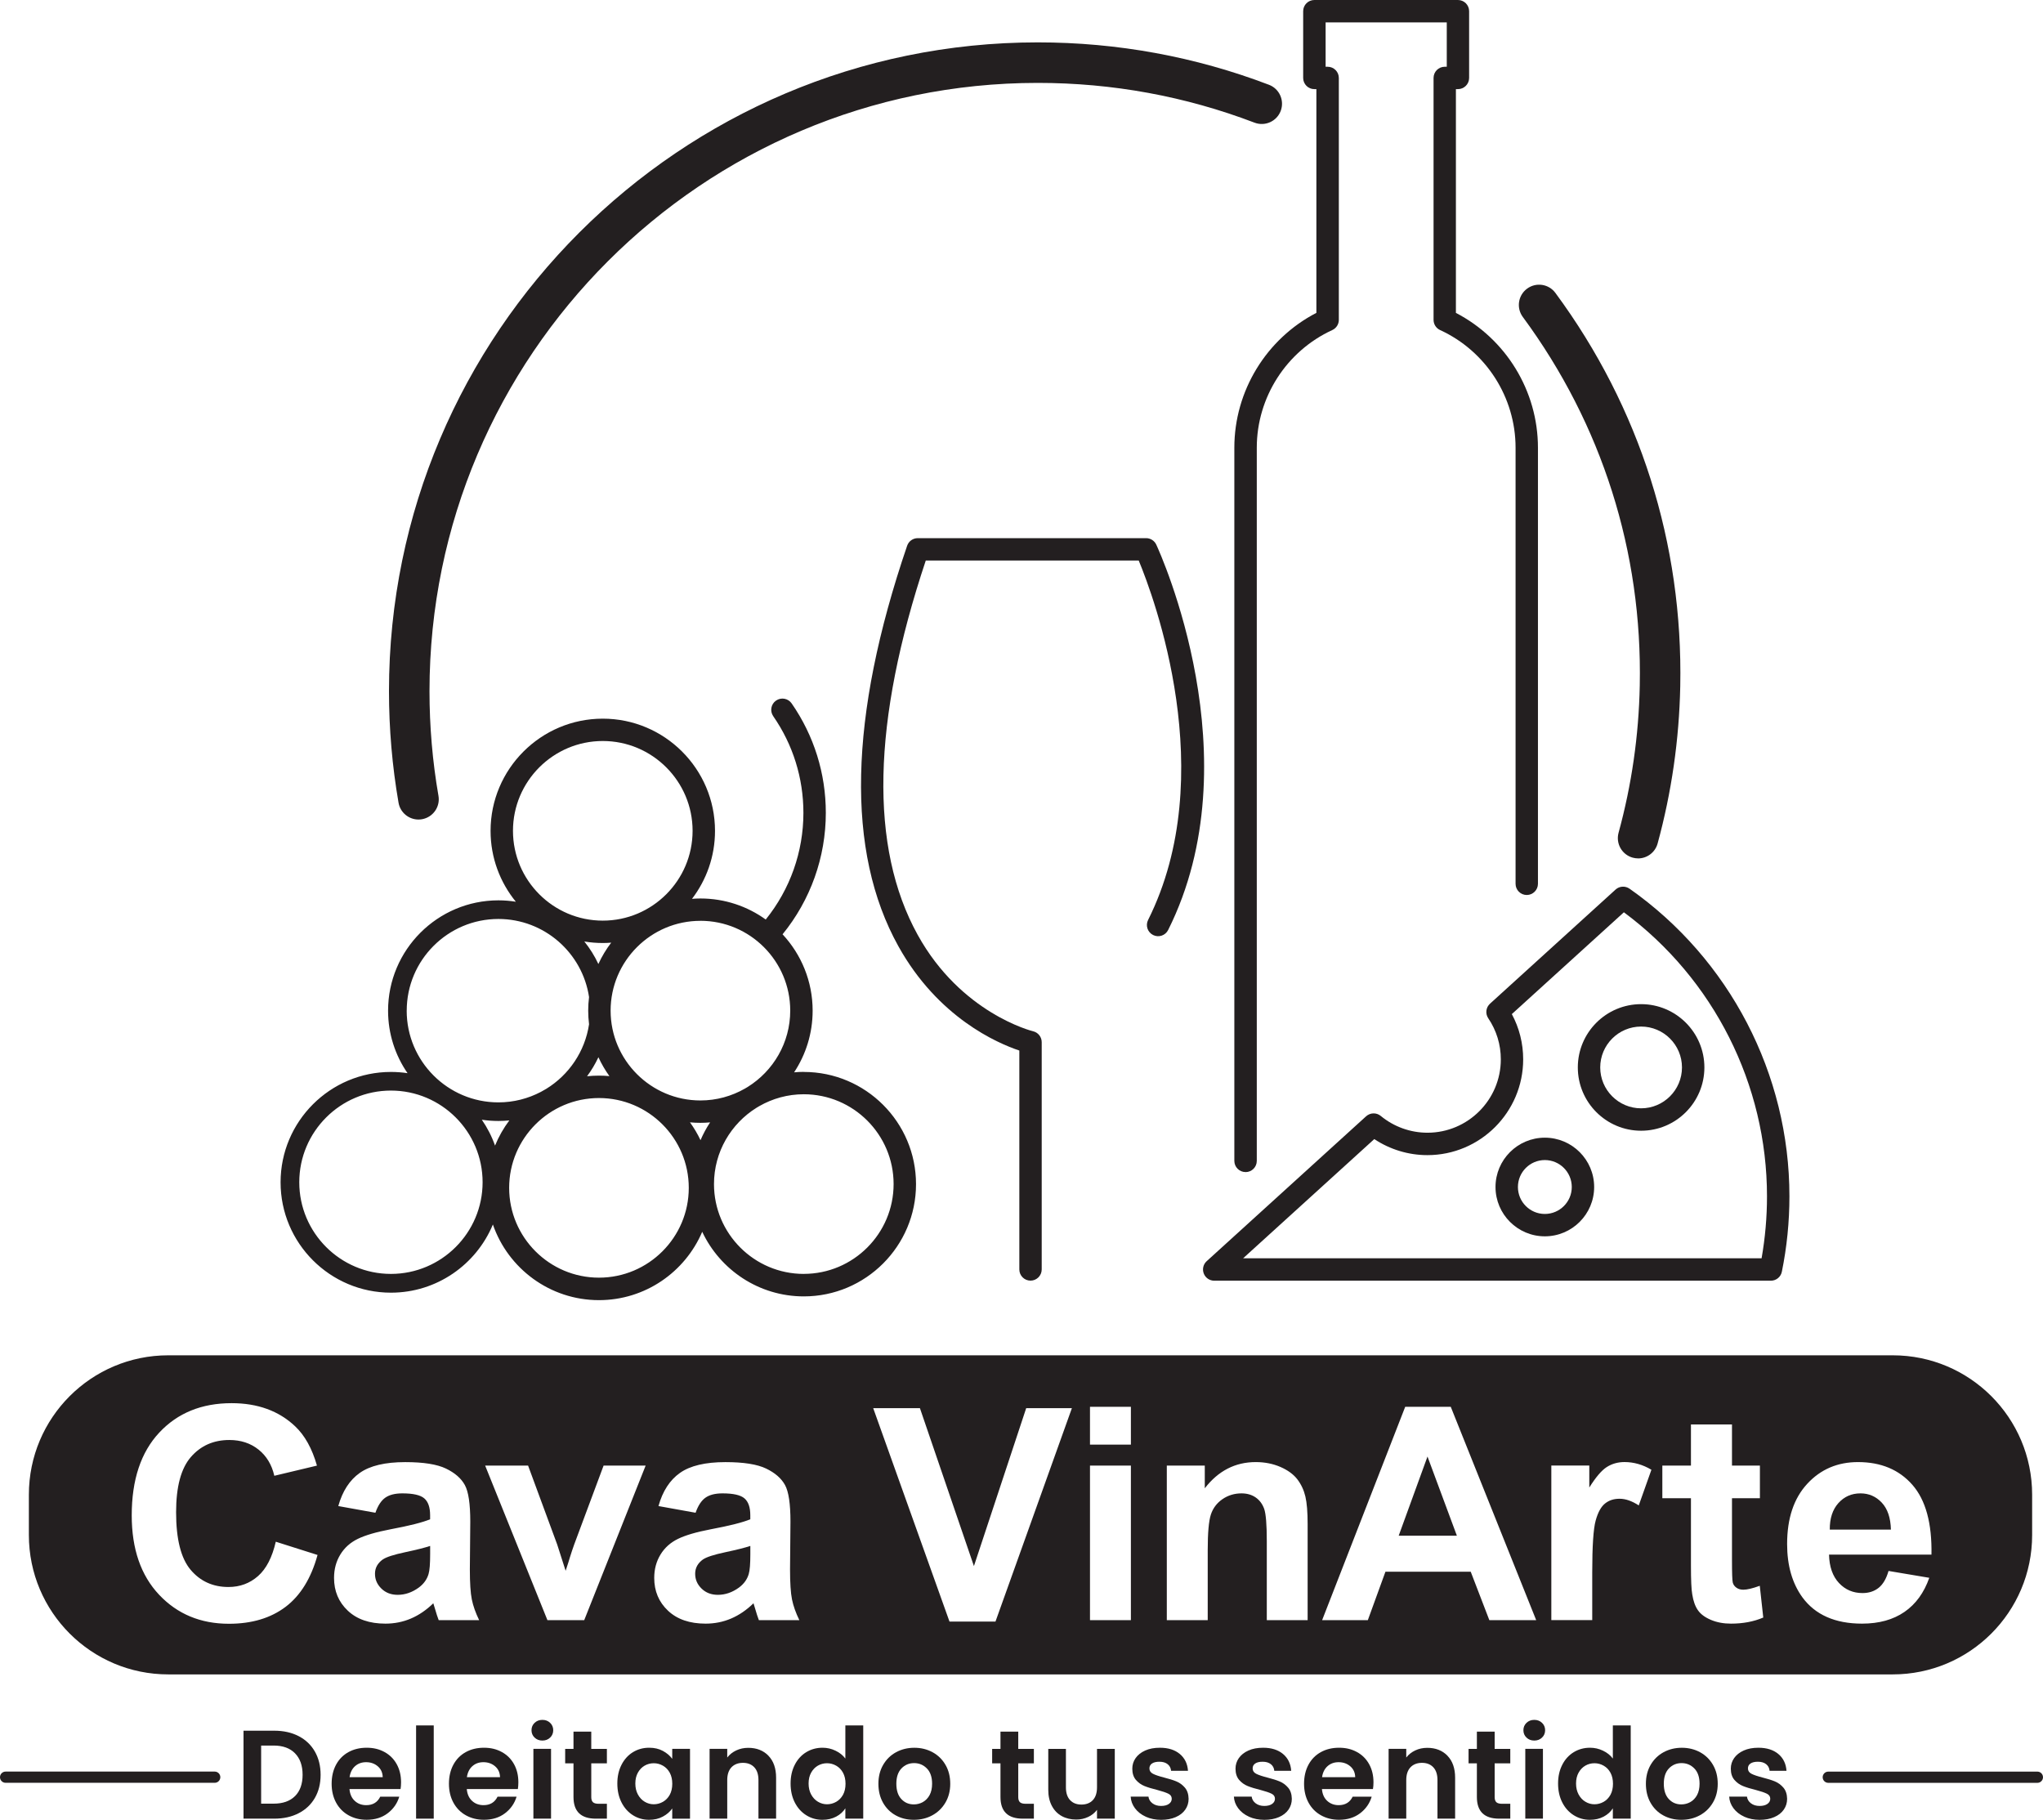
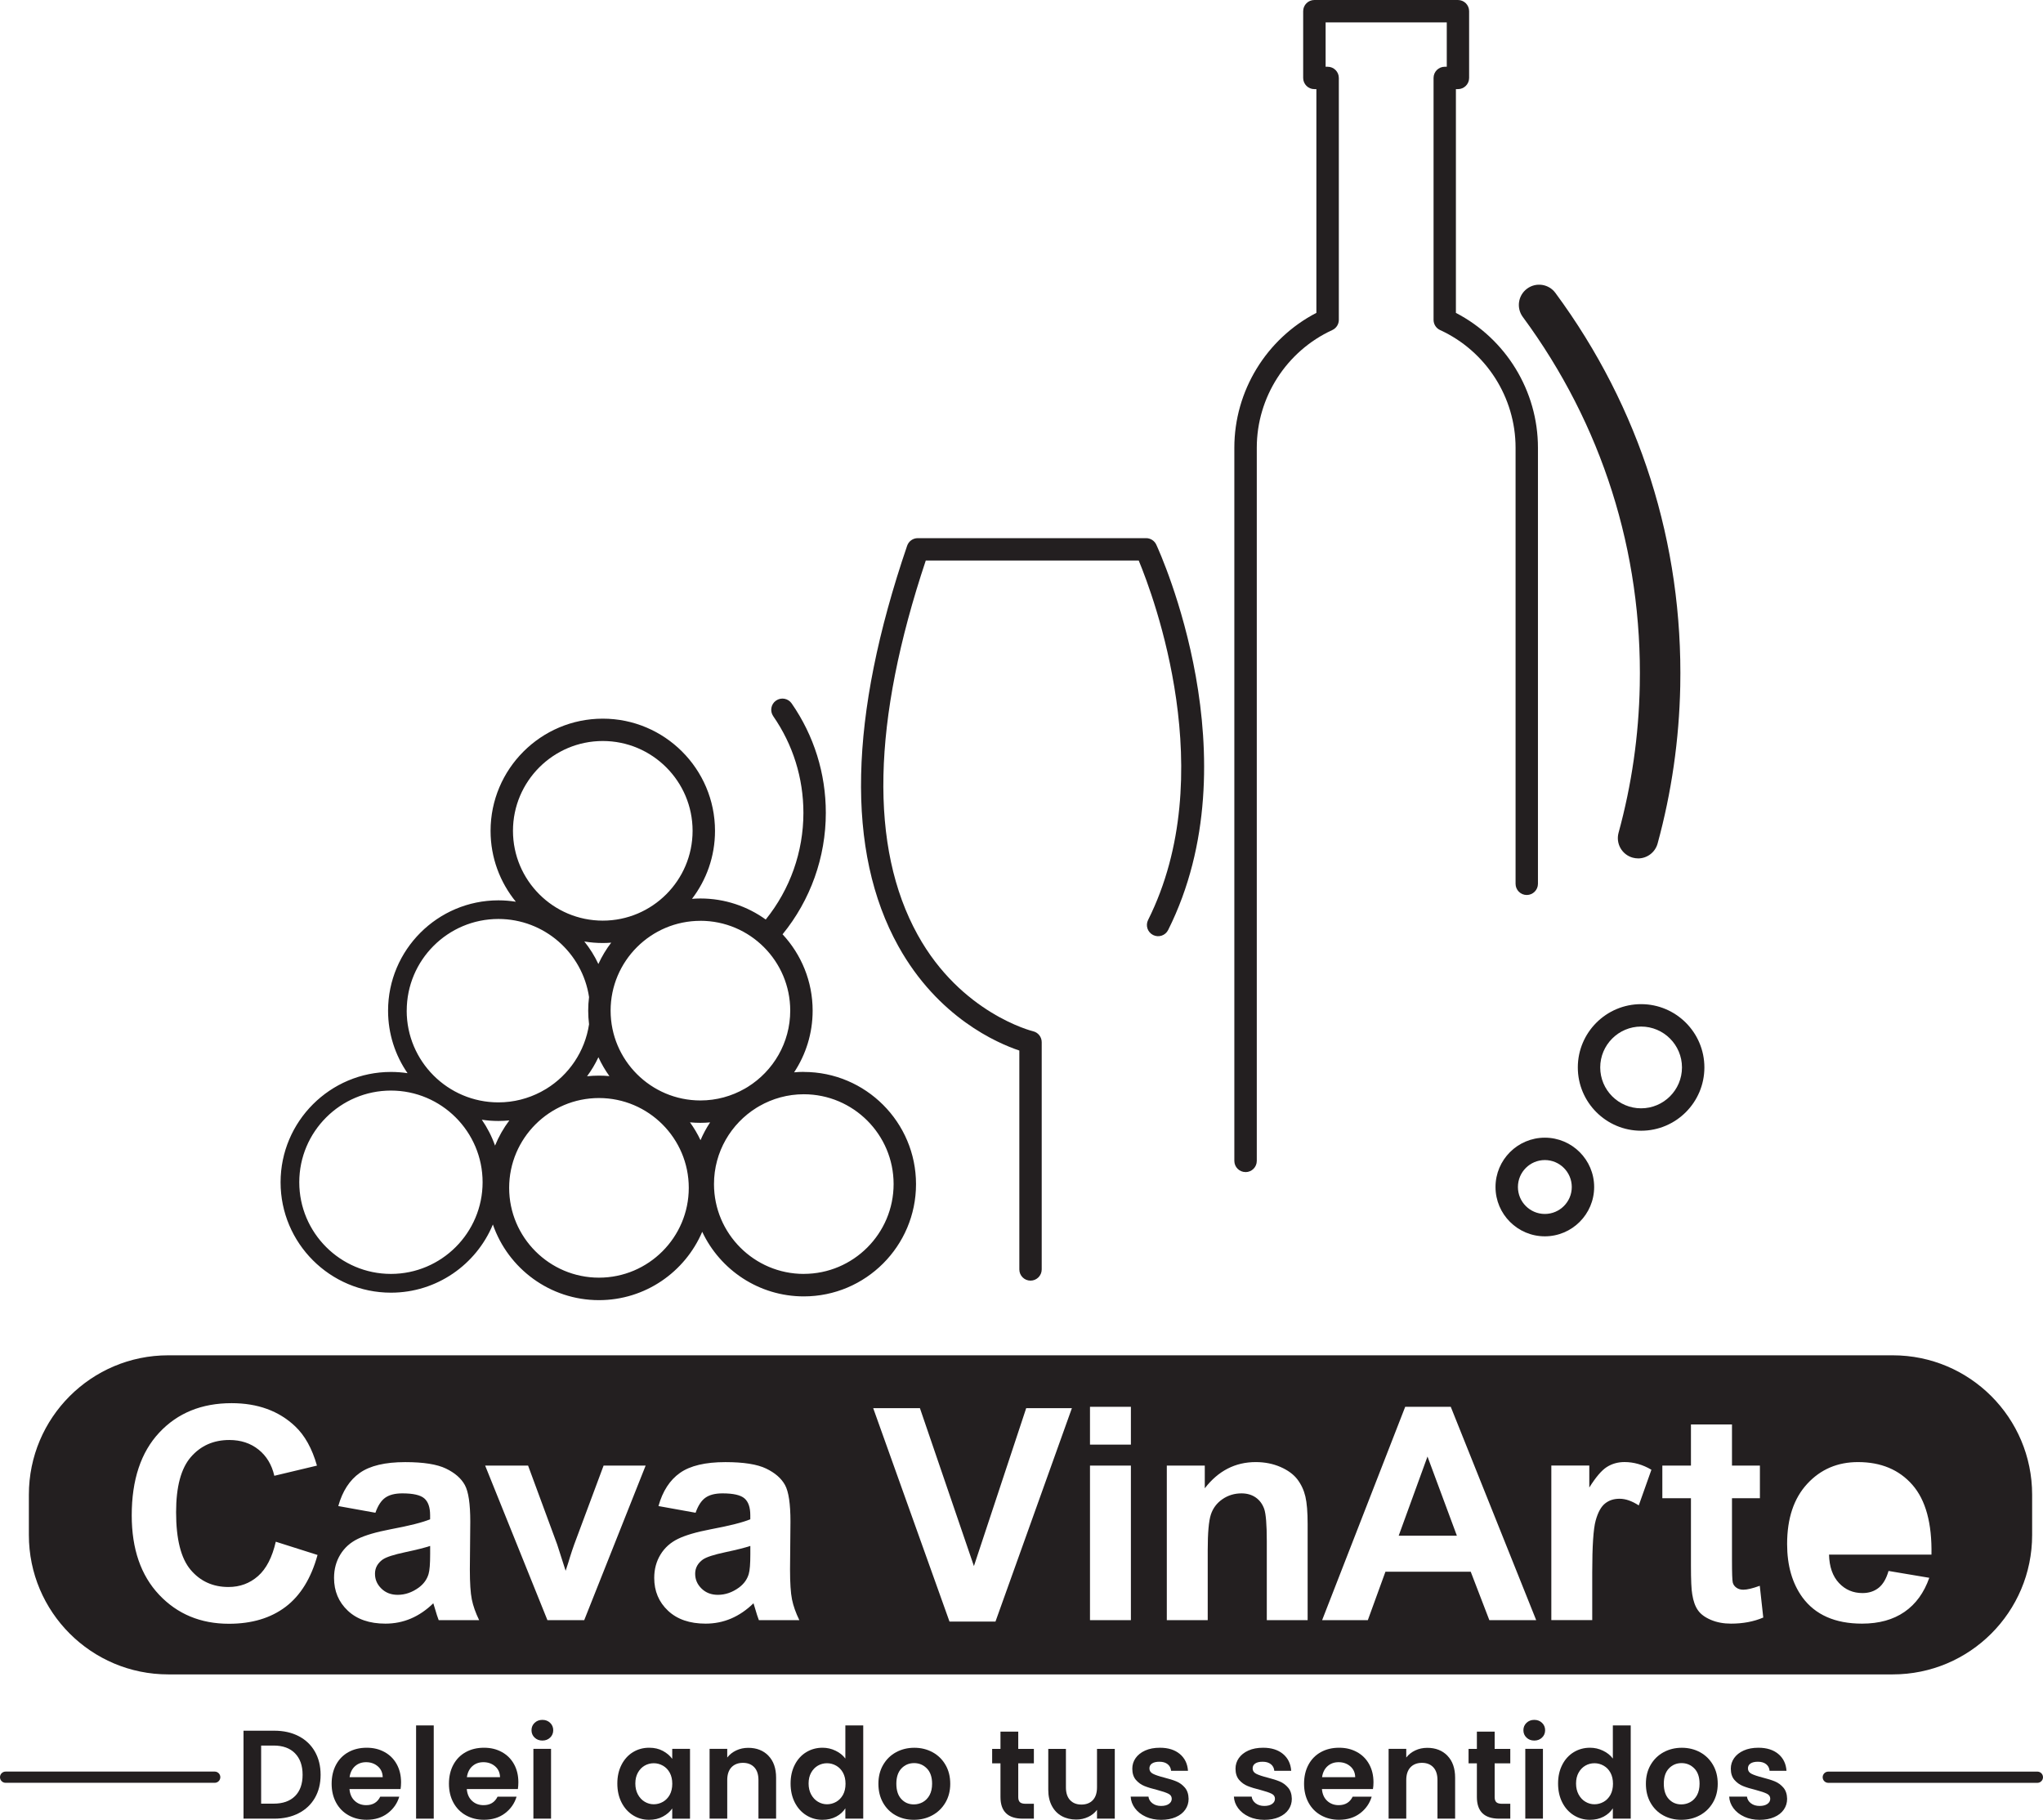
<svg xmlns="http://www.w3.org/2000/svg" id="Layer_2" data-name="Layer 2" viewBox="0 0 626.27 557.82">
  <defs>
    <style>      .cls-1 {        fill: #231f20;      }    </style>
  </defs>
  <g id="Layer_1-2" data-name="Layer 1">
    <g>
      <path class="cls-1" d="M65.81,546.48H1.72c-.95,0-1.72-.77-1.72-1.72s.77-1.72,1.72-1.72h64.1c.95,0,1.72.77,1.72,1.72s-.77,1.72-1.72,1.72Z" />
      <path class="cls-1" d="M560.45,543.05h64.1c.95,0,1.72.77,1.72,1.72s-.77,1.72-1.72,1.72h-64.1c-.95,0-1.72-.77-1.72-1.72s.77-1.72,1.72-1.72Z" />
      <g>
        <path class="cls-1" d="M91.54,532.17c2.15,1.11,3.81,2.68,4.98,4.73,1.17,2.05,1.76,4.42,1.76,7.13s-.59,5.07-1.76,7.09c-1.17,2.02-2.83,3.59-4.98,4.69-2.15,1.11-4.64,1.66-7.47,1.66h-9.42v-26.96h9.42c2.83,0,5.32.55,7.47,1.66ZM90.44,550.56c1.54-1.55,2.32-3.72,2.32-6.53s-.77-5-2.32-6.59c-1.54-1.58-3.73-2.38-6.57-2.38h-3.82v17.81h3.82c2.83,0,5.02-.77,6.57-2.32Z" />
        <path class="cls-1" d="M122.77,548.39h-15.64c.13,1.55.67,2.76,1.62,3.63.95.88,2.12,1.31,3.52,1.31,2.01,0,3.44-.86,4.29-2.59h5.83c-.62,2.06-1.8,3.75-3.55,5.08-1.75,1.33-3.9,1.99-6.45,1.99-2.06,0-3.91-.46-5.54-1.37-1.64-.91-2.91-2.21-3.82-3.88-.91-1.67-1.37-3.6-1.37-5.79s.45-4.16,1.35-5.83c.9-1.67,2.16-2.96,3.79-3.86,1.62-.9,3.49-1.35,5.6-1.35s3.86.44,5.46,1.31c1.61.88,2.86,2.12,3.75,3.73.89,1.61,1.33,3.46,1.33,5.54,0,.77-.05,1.47-.15,2.09ZM117.32,544.76c-.03-1.39-.53-2.5-1.51-3.34-.98-.84-2.18-1.26-3.59-1.26-1.34,0-2.47.41-3.38,1.22-.91.81-1.47,1.94-1.68,3.38h10.16Z" />
        <path class="cls-1" d="M132.96,528.89v28.58h-5.41v-28.58h5.41Z" />
        <path class="cls-1" d="M158.73,548.39h-15.64c.13,1.55.67,2.76,1.62,3.63.95.88,2.12,1.31,3.52,1.31,2.01,0,3.44-.86,4.29-2.59h5.83c-.62,2.06-1.8,3.75-3.55,5.08-1.75,1.33-3.9,1.99-6.45,1.99-2.06,0-3.91-.46-5.54-1.37-1.64-.91-2.91-2.21-3.82-3.88-.91-1.67-1.37-3.6-1.37-5.79s.45-4.16,1.35-5.83c.9-1.67,2.16-2.96,3.79-3.86,1.62-.9,3.49-1.35,5.6-1.35s3.86.44,5.46,1.31c1.61.88,2.86,2.12,3.75,3.73.89,1.61,1.33,3.46,1.33,5.54,0,.77-.05,1.47-.15,2.09ZM153.28,544.76c-.03-1.39-.53-2.5-1.51-3.34-.98-.84-2.18-1.26-3.59-1.26-1.34,0-2.47.41-3.38,1.22-.91.81-1.47,1.94-1.68,3.38h10.16Z" />
        <path class="cls-1" d="M163.88,532.62c-.63-.6-.95-1.36-.95-2.26s.31-1.65.95-2.26c.63-.6,1.42-.91,2.38-.91s1.74.3,2.38.91c.63.61.95,1.36.95,2.26s-.32,1.66-.95,2.26c-.63.61-1.42.91-2.38.91s-1.74-.3-2.38-.91ZM168.92,536.07v21.4h-5.41v-21.4h5.41Z" />
-         <path class="cls-1" d="M181.25,540.51v10.35c0,.72.17,1.24.52,1.57.35.32.93.48,1.76.48h2.51v4.56h-3.4c-4.56,0-6.84-2.21-6.84-6.64v-10.31h-2.55v-4.44h2.55v-5.29h5.45v5.29h4.79v4.44h-4.79Z" />
        <path class="cls-1" d="M190.53,540.94c.86-1.67,2.03-2.96,3.51-3.86,1.48-.9,3.13-1.35,4.96-1.35,1.6,0,2.99.32,4.19.97,1.2.64,2.16,1.46,2.88,2.43v-3.05h5.45v21.4h-5.45v-3.13c-.69,1-1.65,1.83-2.88,2.49-1.22.66-2.63.98-4.23.98-1.8,0-3.44-.46-4.92-1.39-1.48-.93-2.65-2.23-3.51-3.92-.86-1.69-1.29-3.62-1.29-5.81s.43-4.08,1.29-5.75ZM205.31,543.39c-.52-.94-1.21-1.66-2.09-2.16-.88-.5-1.82-.75-2.82-.75s-1.93.25-2.78.73c-.85.49-1.54,1.2-2.07,2.14-.53.94-.79,2.05-.79,3.34s.26,2.41.79,3.38c.53.97,1.22,1.71,2.09,2.22.86.51,1.78.77,2.76.77s1.94-.25,2.82-.75c.87-.5,1.57-1.22,2.09-2.16.51-.94.77-2.07.77-3.38s-.26-2.44-.77-3.38Z" />
        <path class="cls-1" d="M235.55,538.18c1.57,1.61,2.36,3.86,2.36,6.74v12.55h-5.41v-11.82c0-1.7-.42-3.01-1.27-3.92-.85-.91-2.01-1.37-3.48-1.37s-2.67.46-3.53,1.37c-.86.92-1.29,2.22-1.29,3.92v11.82h-5.41v-21.4h5.41v2.66c.72-.93,1.64-1.65,2.76-2.18,1.12-.53,2.35-.79,3.69-.79,2.55,0,4.61.81,6.18,2.41Z" />
        <path class="cls-1" d="M243.64,540.94c.86-1.67,2.04-2.96,3.53-3.86,1.49-.9,3.15-1.35,4.98-1.35,1.39,0,2.72.3,3.98.91,1.26.6,2.27,1.41,3.01,2.41v-10.16h5.48v28.58h-5.48v-3.17c-.67,1.06-1.61,1.91-2.82,2.55-1.21.64-2.61.97-4.21.97-1.8,0-3.45-.46-4.94-1.39-1.49-.93-2.67-2.23-3.53-3.92-.86-1.69-1.29-3.62-1.29-5.81s.43-4.08,1.29-5.75ZM258.42,543.39c-.52-.94-1.21-1.66-2.09-2.16-.88-.5-1.82-.75-2.82-.75s-1.93.25-2.78.73c-.85.49-1.54,1.2-2.07,2.14-.53.94-.79,2.05-.79,3.34s.26,2.41.79,3.38c.53.97,1.22,1.71,2.09,2.22.86.51,1.78.77,2.76.77s1.94-.25,2.82-.75c.87-.5,1.57-1.22,2.09-2.16.51-.94.77-2.07.77-3.38s-.26-2.44-.77-3.38Z" />
        <path class="cls-1" d="M274.56,556.45c-1.65-.91-2.94-2.21-3.88-3.88-.94-1.67-1.41-3.6-1.41-5.79s.48-4.12,1.45-5.79c.97-1.67,2.28-2.97,3.96-3.88,1.67-.91,3.54-1.37,5.6-1.37s3.93.46,5.6,1.37c1.67.91,2.99,2.21,3.96,3.88.97,1.67,1.45,3.6,1.45,5.79s-.5,4.12-1.49,5.79c-.99,1.67-2.33,2.97-4.02,3.88-1.69.92-3.57,1.37-5.66,1.37s-3.91-.46-5.56-1.37ZM282.89,552.39c.86-.48,1.55-1.19,2.07-2.14.51-.95.77-2.11.77-3.48,0-2.03-.53-3.6-1.6-4.69-1.07-1.09-2.38-1.64-3.92-1.64s-2.84.55-3.88,1.64c-1.04,1.09-1.56,2.66-1.56,4.69s.51,3.6,1.53,4.69c1.02,1.1,2.3,1.64,3.84,1.64.98,0,1.9-.24,2.76-.71Z" />
        <path class="cls-1" d="M312.14,540.51v10.35c0,.72.17,1.24.52,1.57.35.32.93.48,1.76.48h2.51v4.56h-3.4c-4.56,0-6.84-2.21-6.84-6.64v-10.31h-2.55v-4.44h2.55v-5.29h5.45v5.29h4.79v4.44h-4.79Z" />
        <path class="cls-1" d="M341.73,536.07v21.4h-5.45v-2.7c-.7.93-1.6,1.66-2.72,2.18-1.12.53-2.34.79-3.65.79-1.67,0-3.15-.35-4.44-1.06-1.29-.71-2.3-1.75-3.03-3.13-.73-1.38-1.1-3.02-1.1-4.92v-12.55h5.41v11.78c0,1.7.42,3.01,1.27,3.92.85.91,2.01,1.37,3.48,1.37s2.66-.46,3.51-1.37c.85-.91,1.27-2.22,1.27-3.92v-11.78h5.45Z" />
        <path class="cls-1" d="M351.23,556.87c-1.39-.63-2.49-1.49-3.3-2.57-.81-1.08-1.26-2.28-1.33-3.59h5.45c.1.82.51,1.51,1.22,2.05.71.54,1.59.81,2.64.81s1.83-.21,2.41-.62c.58-.41.87-.94.87-1.58,0-.7-.35-1.22-1.06-1.56-.71-.35-1.83-.73-3.38-1.14-1.6-.39-2.9-.79-3.92-1.2-1.02-.41-1.89-1.04-2.63-1.89-.73-.85-1.1-2-1.1-3.44,0-1.18.34-2.27,1.02-3.24s1.66-1.75,2.94-2.32c1.27-.57,2.77-.85,4.5-.85,2.55,0,4.58.64,6.1,1.91,1.52,1.27,2.36,2.99,2.51,5.16h-5.18c-.08-.85-.43-1.53-1.06-2.03-.63-.5-1.47-.75-2.53-.75-.98,0-1.73.18-2.26.54s-.79.86-.79,1.51c0,.72.36,1.27,1.08,1.64.72.37,1.84.75,3.36,1.14,1.55.39,2.82.79,3.82,1.2,1,.41,1.87,1.05,2.61,1.91.73.86,1.11,2,1.14,3.42,0,1.24-.34,2.34-1.02,3.32-.68.98-1.66,1.75-2.94,2.3-1.27.55-2.76.83-4.46.83s-3.32-.32-4.71-.95Z" />
        <path class="cls-1" d="M382.87,556.87c-1.39-.63-2.49-1.49-3.3-2.57-.81-1.08-1.26-2.28-1.33-3.59h5.45c.1.82.51,1.51,1.22,2.05.71.54,1.59.81,2.64.81s1.83-.21,2.41-.62c.58-.41.87-.94.87-1.58,0-.7-.35-1.22-1.06-1.56-.71-.35-1.83-.73-3.38-1.14-1.6-.39-2.9-.79-3.92-1.2-1.02-.41-1.89-1.04-2.63-1.89-.73-.85-1.1-2-1.1-3.44,0-1.18.34-2.27,1.02-3.24s1.66-1.75,2.94-2.32c1.27-.57,2.77-.85,4.5-.85,2.55,0,4.58.64,6.1,1.91,1.52,1.27,2.36,2.99,2.51,5.16h-5.18c-.08-.85-.43-1.53-1.06-2.03-.63-.5-1.47-.75-2.53-.75-.98,0-1.73.18-2.26.54-.53.36-.79.86-.79,1.51,0,.72.36,1.27,1.08,1.64.72.37,1.84.75,3.36,1.14,1.55.39,2.82.79,3.82,1.2,1,.41,1.87,1.05,2.61,1.91.73.86,1.11,2,1.14,3.42,0,1.24-.34,2.34-1.02,3.32-.68.98-1.66,1.75-2.94,2.3-1.27.55-2.76.83-4.46.83s-3.32-.32-4.71-.95Z" />
        <path class="cls-1" d="M420.87,548.39h-15.64c.13,1.55.67,2.76,1.62,3.63s2.12,1.31,3.51,1.31c2.01,0,3.44-.86,4.29-2.59h5.83c-.62,2.06-1.8,3.75-3.55,5.08-1.75,1.33-3.9,1.99-6.45,1.99-2.06,0-3.91-.46-5.54-1.37-1.64-.91-2.91-2.21-3.82-3.88-.91-1.67-1.37-3.6-1.37-5.79s.45-4.16,1.35-5.83c.9-1.67,2.16-2.96,3.79-3.86,1.62-.9,3.49-1.35,5.6-1.35s3.86.44,5.46,1.31c1.61.88,2.86,2.12,3.75,3.73.89,1.61,1.33,3.46,1.33,5.54,0,.77-.05,1.47-.16,2.09ZM415.43,544.76c-.03-1.39-.53-2.5-1.51-3.34s-2.18-1.26-3.59-1.26c-1.34,0-2.47.41-3.38,1.22-.91.81-1.47,1.94-1.68,3.38h10.16Z" />
        <path class="cls-1" d="M443.7,538.18c1.57,1.61,2.36,3.86,2.36,6.74v12.55h-5.41v-11.82c0-1.7-.42-3.01-1.27-3.92-.85-.91-2.01-1.37-3.48-1.37s-2.67.46-3.53,1.37c-.86.92-1.29,2.22-1.29,3.92v11.82h-5.41v-21.4h5.41v2.66c.72-.93,1.64-1.65,2.76-2.18,1.12-.53,2.35-.79,3.69-.79,2.55,0,4.61.81,6.18,2.41Z" />
        <path class="cls-1" d="M458.18,540.51v10.35c0,.72.17,1.24.52,1.57.35.32.93.48,1.76.48h2.51v4.56h-3.4c-4.56,0-6.84-2.21-6.84-6.64v-10.31h-2.55v-4.44h2.55v-5.29h5.45v5.29h4.79v4.44h-4.79Z" />
        <path class="cls-1" d="M467.94,532.62c-.63-.6-.95-1.36-.95-2.26s.32-1.65.95-2.26c.63-.6,1.42-.91,2.38-.91s1.74.3,2.38.91c.63.61.95,1.36.95,2.26s-.32,1.66-.95,2.26c-.63.61-1.42.91-2.38.91s-1.74-.3-2.38-.91ZM472.98,536.07v21.4h-5.41v-21.4h5.41Z" />
        <path class="cls-1" d="M478.91,540.94c.86-1.67,2.04-2.96,3.53-3.86,1.49-.9,3.15-1.35,4.98-1.35,1.39,0,2.72.3,3.98.91,1.26.6,2.27,1.41,3.01,2.41v-10.16h5.48v28.58h-5.48v-3.17c-.67,1.06-1.61,1.91-2.82,2.55-1.21.64-2.61.97-4.21.97-1.8,0-3.45-.46-4.94-1.39-1.49-.93-2.67-2.23-3.53-3.92-.86-1.69-1.29-3.62-1.29-5.81s.43-4.08,1.29-5.75ZM493.68,543.39c-.51-.94-1.21-1.66-2.09-2.16-.88-.5-1.81-.75-2.82-.75s-1.93.25-2.78.73c-.85.49-1.54,1.2-2.07,2.14-.53.94-.79,2.05-.79,3.34s.26,2.41.79,3.38c.53.97,1.22,1.71,2.09,2.22.86.51,1.78.77,2.76.77s1.94-.25,2.82-.75c.88-.5,1.57-1.22,2.09-2.16.51-.94.77-2.07.77-3.38s-.26-2.44-.77-3.38Z" />
        <path class="cls-1" d="M509.83,556.45c-1.65-.91-2.94-2.21-3.88-3.88-.94-1.67-1.41-3.6-1.41-5.79s.48-4.12,1.45-5.79c.97-1.67,2.29-2.97,3.96-3.88,1.67-.91,3.54-1.37,5.6-1.37s3.93.46,5.6,1.37c1.67.91,2.99,2.21,3.96,3.88.97,1.67,1.45,3.6,1.45,5.79s-.5,4.12-1.49,5.79c-.99,1.67-2.33,2.97-4.02,3.88-1.69.92-3.57,1.37-5.66,1.37s-3.91-.46-5.56-1.37ZM518.15,552.39c.86-.48,1.55-1.19,2.07-2.14.51-.95.77-2.11.77-3.48,0-2.03-.53-3.6-1.6-4.69-1.07-1.09-2.38-1.64-3.92-1.64s-2.84.55-3.88,1.64c-1.04,1.09-1.56,2.66-1.56,4.69s.51,3.6,1.53,4.69c1.02,1.1,2.3,1.64,3.84,1.64.98,0,1.9-.24,2.76-.71Z" />
        <path class="cls-1" d="M534.7,556.87c-1.39-.63-2.49-1.49-3.3-2.57-.81-1.08-1.26-2.28-1.33-3.59h5.45c.1.82.51,1.51,1.22,2.05.71.54,1.59.81,2.64.81s1.83-.21,2.41-.62c.58-.41.87-.94.87-1.58,0-.7-.35-1.22-1.06-1.56-.71-.35-1.83-.73-3.38-1.14-1.6-.39-2.9-.79-3.92-1.2-1.02-.41-1.89-1.04-2.63-1.89-.73-.85-1.1-2-1.1-3.44,0-1.18.34-2.27,1.02-3.24s1.66-1.75,2.94-2.32c1.27-.57,2.77-.85,4.5-.85,2.55,0,4.58.64,6.1,1.91,1.52,1.27,2.36,2.99,2.51,5.16h-5.18c-.08-.85-.43-1.53-1.06-2.03-.63-.5-1.47-.75-2.53-.75-.98,0-1.73.18-2.26.54-.53.36-.79.86-.79,1.51,0,.72.36,1.27,1.08,1.64.72.37,1.84.75,3.36,1.14,1.55.39,2.82.79,3.82,1.2,1,.41,1.87,1.05,2.61,1.91.73.86,1.11,2,1.14,3.42,0,1.24-.34,2.34-1.02,3.32-.68.98-1.66,1.75-2.94,2.3-1.27.55-2.76.83-4.46.83s-3.32-.32-4.71-.95Z" />
      </g>
      <g>
        <polygon class="cls-1" points="428.76 470.74 446.6 470.74 437.59 446.47 428.76 470.74" />
        <path class="cls-1" d="M117.4,477.97c-1.64,1.16-2.45,2.63-2.45,4.42s.65,3.27,1.96,4.55c1.31,1.28,2.97,1.92,5,1.92,2.26,0,4.42-.74,6.47-2.23,1.52-1.13,2.51-2.51,2.99-4.15.33-1.07.49-3.11.49-6.11v-2.5c-1.61.54-4.15,1.18-7.63,1.92-3.48.74-5.75,1.47-6.83,2.19Z" />
        <path class="cls-1" d="M215.55,477.97c-1.64,1.16-2.45,2.63-2.45,4.42s.65,3.27,1.96,4.55c1.31,1.28,2.97,1.92,5,1.92,2.26,0,4.42-.74,6.47-2.23,1.52-1.13,2.51-2.51,2.99-4.15.33-1.07.49-3.11.49-6.11v-2.5c-1.61.54-4.15,1.18-7.63,1.92-3.48.74-5.75,1.47-6.83,2.19Z" />
        <path class="cls-1" d="M580.22,415.44H51.58c-23.6,0-42.73,19.13-42.73,42.73v12.35c0,23.6,19.13,42.73,42.73,42.73h528.63c23.6,0,42.73-19.13,42.73-42.73v-12.35c0-23.6-19.13-42.73-42.73-42.73ZM87.56,492.53c-4.57,3.46-10.36,5.2-17.38,5.2-8.68,0-15.82-2.97-21.41-8.9-5.59-5.93-8.39-14.04-8.39-24.33,0-10.89,2.81-19.34,8.43-25.36,5.62-6.02,13.01-9.03,22.17-9.03,8,0,14.5,2.36,19.49,7.09,2.97,2.8,5.2,6.81,6.69,12.05l-13.07,3.12c-.77-3.39-2.39-6.07-4.84-8.03-2.45-1.96-5.44-2.94-8.94-2.94-4.85,0-8.78,1.74-11.8,5.22-3.02,3.48-4.53,9.12-4.53,16.91,0,8.27,1.49,14.16,4.46,17.67,2.97,3.51,6.84,5.26,11.6,5.26,3.51,0,6.53-1.12,9.06-3.35,2.53-2.23,4.34-5.74,5.44-10.53l12.8,4.06c-1.96,7.14-5.23,12.44-9.79,15.9ZM134.48,496.62c-.33-.83-.73-2.07-1.2-3.7-.21-.74-.36-1.23-.45-1.47-2.14,2.08-4.43,3.64-6.87,4.68-2.44,1.04-5.04,1.56-7.81,1.56-4.88,0-8.72-1.32-11.53-3.97-2.81-2.65-4.22-5.99-4.22-10.04,0-2.68.64-5.06,1.92-7.16,1.28-2.1,3.07-3.7,5.38-4.82,2.3-1.12,5.63-2.09,9.97-2.92,5.86-1.1,9.92-2.13,12.18-3.08v-1.25c0-2.41-.6-4.13-1.78-5.15-1.19-1.03-3.44-1.54-6.74-1.54-2.23,0-3.97.44-5.22,1.32-1.25.88-2.26,2.42-3.03,4.62l-11.38-2.05c1.28-4.58,3.48-7.97,6.6-10.17,3.12-2.2,7.76-3.3,13.92-3.3,5.59,0,9.75.66,12.49,1.98,2.74,1.32,4.66,3,5.78,5.04,1.12,2.04,1.67,5.78,1.67,11.22l-.13,14.63c0,4.16.2,7.23.6,9.21.4,1.98,1.15,4.1,2.25,6.36h-12.4ZM179.1,496.62h-11.29l-19.09-47.38h13.16l8.92,24.18,2.59,8.07c.68-2.05,1.12-3.4,1.29-4.06.42-1.34.86-2.68,1.34-4.01l9.01-24.18h12.89l-18.83,47.38ZM232.63,496.62c-.33-.83-.73-2.07-1.2-3.7-.21-.74-.36-1.23-.45-1.47-2.14,2.08-4.43,3.64-6.87,4.68-2.44,1.04-5.04,1.56-7.81,1.56-4.88,0-8.72-1.32-11.53-3.97-2.81-2.65-4.22-5.99-4.22-10.04,0-2.68.64-5.06,1.92-7.16,1.28-2.1,3.07-3.7,5.38-4.82,2.3-1.12,5.63-2.09,9.97-2.92,5.86-1.1,9.92-2.13,12.18-3.08v-1.25c0-2.41-.6-4.13-1.78-5.15-1.19-1.03-3.44-1.54-6.74-1.54-2.23,0-3.97.44-5.22,1.32-1.25.88-2.26,2.42-3.03,4.62l-11.38-2.05c1.28-4.58,3.48-7.97,6.6-10.17,3.12-2.2,7.76-3.3,13.92-3.3,5.59,0,9.75.66,12.49,1.98,2.74,1.32,4.66,3,5.78,5.04,1.12,2.04,1.67,5.78,1.67,11.22l-.13,14.63c0,4.16.2,7.23.6,9.21.4,1.98,1.15,4.1,2.25,6.36h-12.4ZM305.16,497.05h-14.1l-23.38-65.4h14.32l16.55,48.4,16.02-48.4h14.01l-23.42,65.4ZM346.67,496.62h-12.54v-47.38h12.54v47.38ZM346.67,442.82h-12.54v-11.6h12.54v11.6ZM400.87,496.62h-12.54v-24.18c0-5.11-.27-8.42-.8-9.93-.54-1.5-1.41-2.67-2.61-3.5-1.2-.83-2.65-1.25-4.35-1.25-2.17,0-4.12.6-5.84,1.78-1.72,1.19-2.91,2.77-3.55,4.73-.64,1.96-.96,5.59-.96,10.89v21.46h-12.54v-47.38h11.64v6.96c4.13-5.35,9.34-8.03,15.61-8.03,2.77,0,5.29.5,7.58,1.49,2.29,1,4.02,2.27,5.2,3.81,1.17,1.55,1.99,3.3,2.45,5.26.46,1.96.69,4.77.69,8.43v29.44ZM456.55,496.62l-5.71-14.85h-26.14l-5.4,14.85h-14.01l25.47-65.4h13.96l26.19,65.4h-14.36ZM502.37,461.46c-2.11-1.37-4.07-2.05-5.89-2.05s-3.24.48-4.46,1.45c-1.22.97-2.18,2.71-2.88,5.24-.7,2.53-1.05,7.82-1.05,15.88v14.63h-12.54v-47.38h11.64v6.74c1.99-3.18,3.78-5.28,5.37-6.29,1.59-1.01,3.4-1.52,5.42-1.52,2.85,0,5.61.79,8.25,2.36l-3.88,10.93ZM530.61,497.69c-2.26,0-4.3-.38-6.11-1.14-1.81-.76-3.15-1.74-3.99-2.94-.85-1.2-1.44-2.83-1.76-4.89-.27-1.46-.4-4.4-.4-8.83v-20.65h-8.77v-9.99h8.77v-12.61h12.58v12.61h8.56v9.99h-8.56v19.09c0,3.87.08,6.12.24,6.76.16.64.54,1.17,1.12,1.58.58.42,1.29.62,2.12.62,1.16,0,2.84-.4,5.04-1.2l1.07,9.73c-2.91,1.25-6.22,1.87-9.9,1.87ZM592.09,476.54h-31.41c.09,3.72,1.1,6.61,3.03,8.68,1.93,2.07,4.34,3.1,7.23,3.1,1.96,0,3.61-.54,4.95-1.61,1.34-1.07,2.35-2.8,3.03-5.17l12.49,2.1c-1.61,4.58-4.14,8.07-7.61,10.46-3.47,2.39-7.8,3.59-13,3.59-8.24,0-14.34-2.69-18.29-8.07-3.12-4.31-4.68-9.76-4.68-16.33,0-7.85,2.05-14,6.16-18.45,4.1-4.45,9.29-6.67,15.57-6.67,7.05,0,12.61,2.33,16.68,6.98,4.07,4.66,6.02,11.78,5.84,21.39Z" />
-         <path class="cls-1" d="M570.32,457.76c-2.74,0-5,1-6.78,2.99-1.78,1.99-2.66,4.7-2.63,8.12h18.74c-.09-3.63-1.03-6.39-2.81-8.28-1.78-1.89-3.96-2.83-6.51-2.83Z" />
      </g>
-       <path class="cls-1" d="M128.28,251.21c-2.96,0-5.59-2.13-6.11-5.15-1.94-11.21-2.93-22.72-2.93-34.19,0-109.66,89.22-198.88,198.88-198.88,24.42,0,48.26,4.38,70.88,13,3.2,1.22,4.81,4.81,3.59,8.02-1.22,3.2-4.81,4.81-8.02,3.59-21.2-8.09-43.55-12.19-66.45-12.19-102.81,0-186.46,83.64-186.46,186.46,0,10.76.92,21.55,2.75,32.07.59,3.38-1.68,6.59-5.06,7.18-.36.06-.72.09-1.07.09Z" />
      <path class="cls-1" d="M502.15,263.12c-.54,0-1.1-.07-1.64-.22-3.31-.91-5.25-4.32-4.35-7.63,4.01-14.63,6.2-29.81,6.5-45.12.83-41-11.57-80.07-35.85-112.99-2.04-2.76-1.45-6.65,1.31-8.68,2.76-2.04,6.65-1.45,8.68,1.31,25.92,35.14,39.15,76.84,38.27,120.61-.33,16.34-2.67,32.54-6.94,48.16-.76,2.76-3.26,4.57-5.99,4.57Z" />
      <g>
        <path class="cls-1" d="M246.4,328.56c-1,0-1.99.05-2.97.14,3.59-5.43,5.68-11.93,5.68-18.91,0-9.03-3.51-17.26-9.22-23.4,8.56-10.49,13.26-23.63,13.26-37.23,0-12.07-3.62-23.67-10.48-33.55-1.08-1.56-3.22-1.94-4.78-.86-1.56,1.08-1.94,3.22-.86,4.78,6.05,8.73,9.25,18.97,9.25,29.64,0,11.93-4.09,23.45-11.55,32.69-5.64-4.06-12.56-6.45-20.02-6.45-.87,0-1.73.04-2.58.11,4.42-5.79,7.05-13,7.05-20.83,0-18.97-15.43-34.4-34.4-34.4s-34.4,15.43-34.4,34.4c0,8.23,2.91,15.79,7.75,21.72-1.74-.28-3.53-.43-5.34-.43-18.65,0-33.83,15.17-33.83,33.83,0,7.11,2.21,13.7,5.97,19.15-1.66-.25-3.36-.38-5.09-.38-18.65,0-33.83,15.17-33.83,33.83s15.17,33.83,33.83,33.83c14.07,0,26.17-8.64,31.25-20.9,4.66,13.48,17.47,23.19,32.51,23.19,14.2,0,26.41-8.64,31.66-20.95,5.5,11.68,17.39,19.8,31.14,19.8,18.97,0,34.4-15.43,34.4-34.4s-15.43-34.4-34.4-34.4ZM214.71,282.25c15.18,0,27.53,12.35,27.53,27.53,0,9.87-5.22,18.53-13.04,23.4-.29.17-.58.33-.86.51-4.02,2.3-8.68,3.63-13.63,3.63-15.18,0-27.53-12.35-27.53-27.53s12.35-27.53,27.53-27.53ZM183.43,295.5c-1.16-2.48-2.61-4.8-4.31-6.91,1.84.31,3.73.47,5.66.47.87,0,1.73-.04,2.58-.11-1.54,2.02-2.86,4.21-3.93,6.54ZM186.81,329.86c-1.05-.1-2.12-.15-3.2-.15-1.23,0-2.45.07-3.65.19,1.35-1.81,2.51-3.77,3.48-5.83.94,2.04,2.07,3.98,3.37,5.79ZM157.25,254.67c0-15.18,12.35-27.53,27.53-27.53s27.53,12.35,27.53,27.53-12.35,27.53-27.53,27.53-27.53-12.35-27.53-27.53ZM124.68,309.79c0-15.5,12.61-28.1,28.1-28.1,14.08,0,25.77,10.41,27.79,23.94-.17,1.37-.26,2.76-.26,4.17s.1,2.8.26,4.17c-1.25,8.36-6.2,15.54-13.12,19.79-.55.3-1.1.6-1.64.93-3.9,2.05-8.33,3.22-13.04,3.22-15.5,0-28.1-12.61-28.1-28.1ZM119.84,390.49c-15.5,0-28.1-12.61-28.1-28.1s12.61-28.1,28.1-28.1,28.1,12.61,28.1,28.1-12.61,28.1-28.1,28.1ZM147.7,343.23c1.66.25,3.36.38,5.09.38,1.13,0,2.24-.06,3.34-.17-1.77,2.36-3.25,4.95-4.38,7.72-1-2.84-2.37-5.5-4.05-7.93ZM183.61,391.64c-15.18,0-27.53-12.35-27.53-27.53s12.35-27.53,27.53-27.53,27.53,12.35,27.53,27.53-12.35,27.53-27.53,27.53ZM214.74,349.5c-.91-1.93-1.99-3.76-3.23-5.47,1.06.1,2.12.15,3.2.15,1,0,1.99-.05,2.97-.14-1.14,1.72-2.12,3.54-2.94,5.45ZM246.4,390.49c-15.18,0-27.53-12.35-27.53-27.53,0-9.87,5.22-18.53,13.04-23.4.29-.17.58-.33.86-.51,4.02-2.3,8.67-3.63,13.63-3.63,15.18,0,27.53,12.35,27.53,27.53s-12.35,27.53-27.53,27.53Z" />
        <path class="cls-1" d="M473.56,348.73c-8.34,0-15.12,6.78-15.12,15.12s6.78,15.12,15.12,15.12,15.12-6.78,15.12-15.12-6.78-15.12-15.12-15.12ZM473.56,372.11c-4.55,0-8.25-3.7-8.25-8.26s3.7-8.26,8.25-8.26,8.26,3.7,8.26,8.26-3.7,8.26-8.26,8.26Z" />
        <path class="cls-1" d="M483.67,327.2c0,10.7,8.7,19.4,19.4,19.4s19.4-8.7,19.4-19.4-8.7-19.4-19.4-19.4-19.4,8.7-19.4,19.4ZM515.6,327.2c0,6.91-5.62,12.53-12.53,12.53s-12.53-5.62-12.53-12.53,5.62-12.53,12.53-12.53,12.53,5.62,12.53,12.53Z" />
-         <path class="cls-1" d="M499.52,272.41c-1.32-.92-3.1-.81-4.28.27l-38.49,34.98c-1.26,1.15-1.49,3.05-.53,4.47,2.52,3.72,3.85,8.08,3.85,12.59,0,12.4-10.09,22.49-22.49,22.49-5.22,0-10.3-1.83-14.31-5.14-1.32-1.09-3.23-1.04-4.5.11l-48.87,44.41c-1.05.95-1.4,2.46-.89,3.78.51,1.32,1.78,2.2,3.2,2.2h170.65c1.63,0,3.04-1.15,3.36-2.75,1.54-7.56,2.32-15.33,2.32-23.12,0-37.47-18.32-72.71-49.01-94.29ZM540,385.7h-158.93l40.21-36.54c4.8,3.19,10.47,4.92,16.28,4.92,16.19,0,29.36-13.17,29.36-29.36,0-4.88-1.19-9.62-3.48-13.87l34.35-31.21c27.52,20.41,43.87,52.75,43.87,87.07,0,6.38-.56,12.76-1.66,19Z" />
        <path class="cls-1" d="M381.83,359.28c1.9,0,3.43-1.54,3.43-3.43v-218.62c0-15.45,9.09-29.6,23.15-36.06,1.22-.56,2-1.78,2-3.12V23.89c0-1.9-1.54-3.43-3.43-3.43h-.62V6.87h37.14v13.59h-.62c-1.9,0-3.43,1.54-3.43,3.43v74.16c0,1.34.78,2.56,2,3.12,14.06,6.45,23.14,20.6,23.14,36.06v133.68c0,1.9,1.54,3.43,3.43,3.43s3.43-1.54,3.43-3.43v-133.68c0-17.38-9.8-33.36-25.15-41.32V27.32h.62c1.9,0,3.43-1.54,3.43-3.43V3.43c0-1.9-1.54-3.43-3.43-3.43h-44.01c-1.9,0-3.43,1.54-3.43,3.43v20.46c0,1.9,1.54,3.43,3.43,3.43h.62v68.58c-15.35,7.96-25.15,23.94-25.15,41.32v218.62c0,1.9,1.54,3.43,3.43,3.43Z" />
        <path class="cls-1" d="M354.45,166.95c-.56-1.21-1.78-1.99-3.11-1.99h-70.01c-1.47,0-2.77.93-3.25,2.32-17.91,52.47-18.81,93.78-2.68,122.78,12.14,21.84,30.28,29.69,37.07,31.96v67.1c0,1.9,1.54,3.43,3.43,3.43s3.43-1.54,3.43-3.43v-69.67c0-1.59-1.1-2.98-2.65-3.34-.22-.05-22.05-5.45-35.37-29.55-14.82-26.82-13.99-65.41,2.48-114.74h65.28c4.58,11.04,25.11,65.7,2.87,110.18-.85,1.7-.16,3.76,1.54,4.61,1.7.85,3.76.16,4.61-1.54,26.23-52.46-2.41-115.47-3.64-118.12Z" />
      </g>
    </g>
  </g>
</svg>